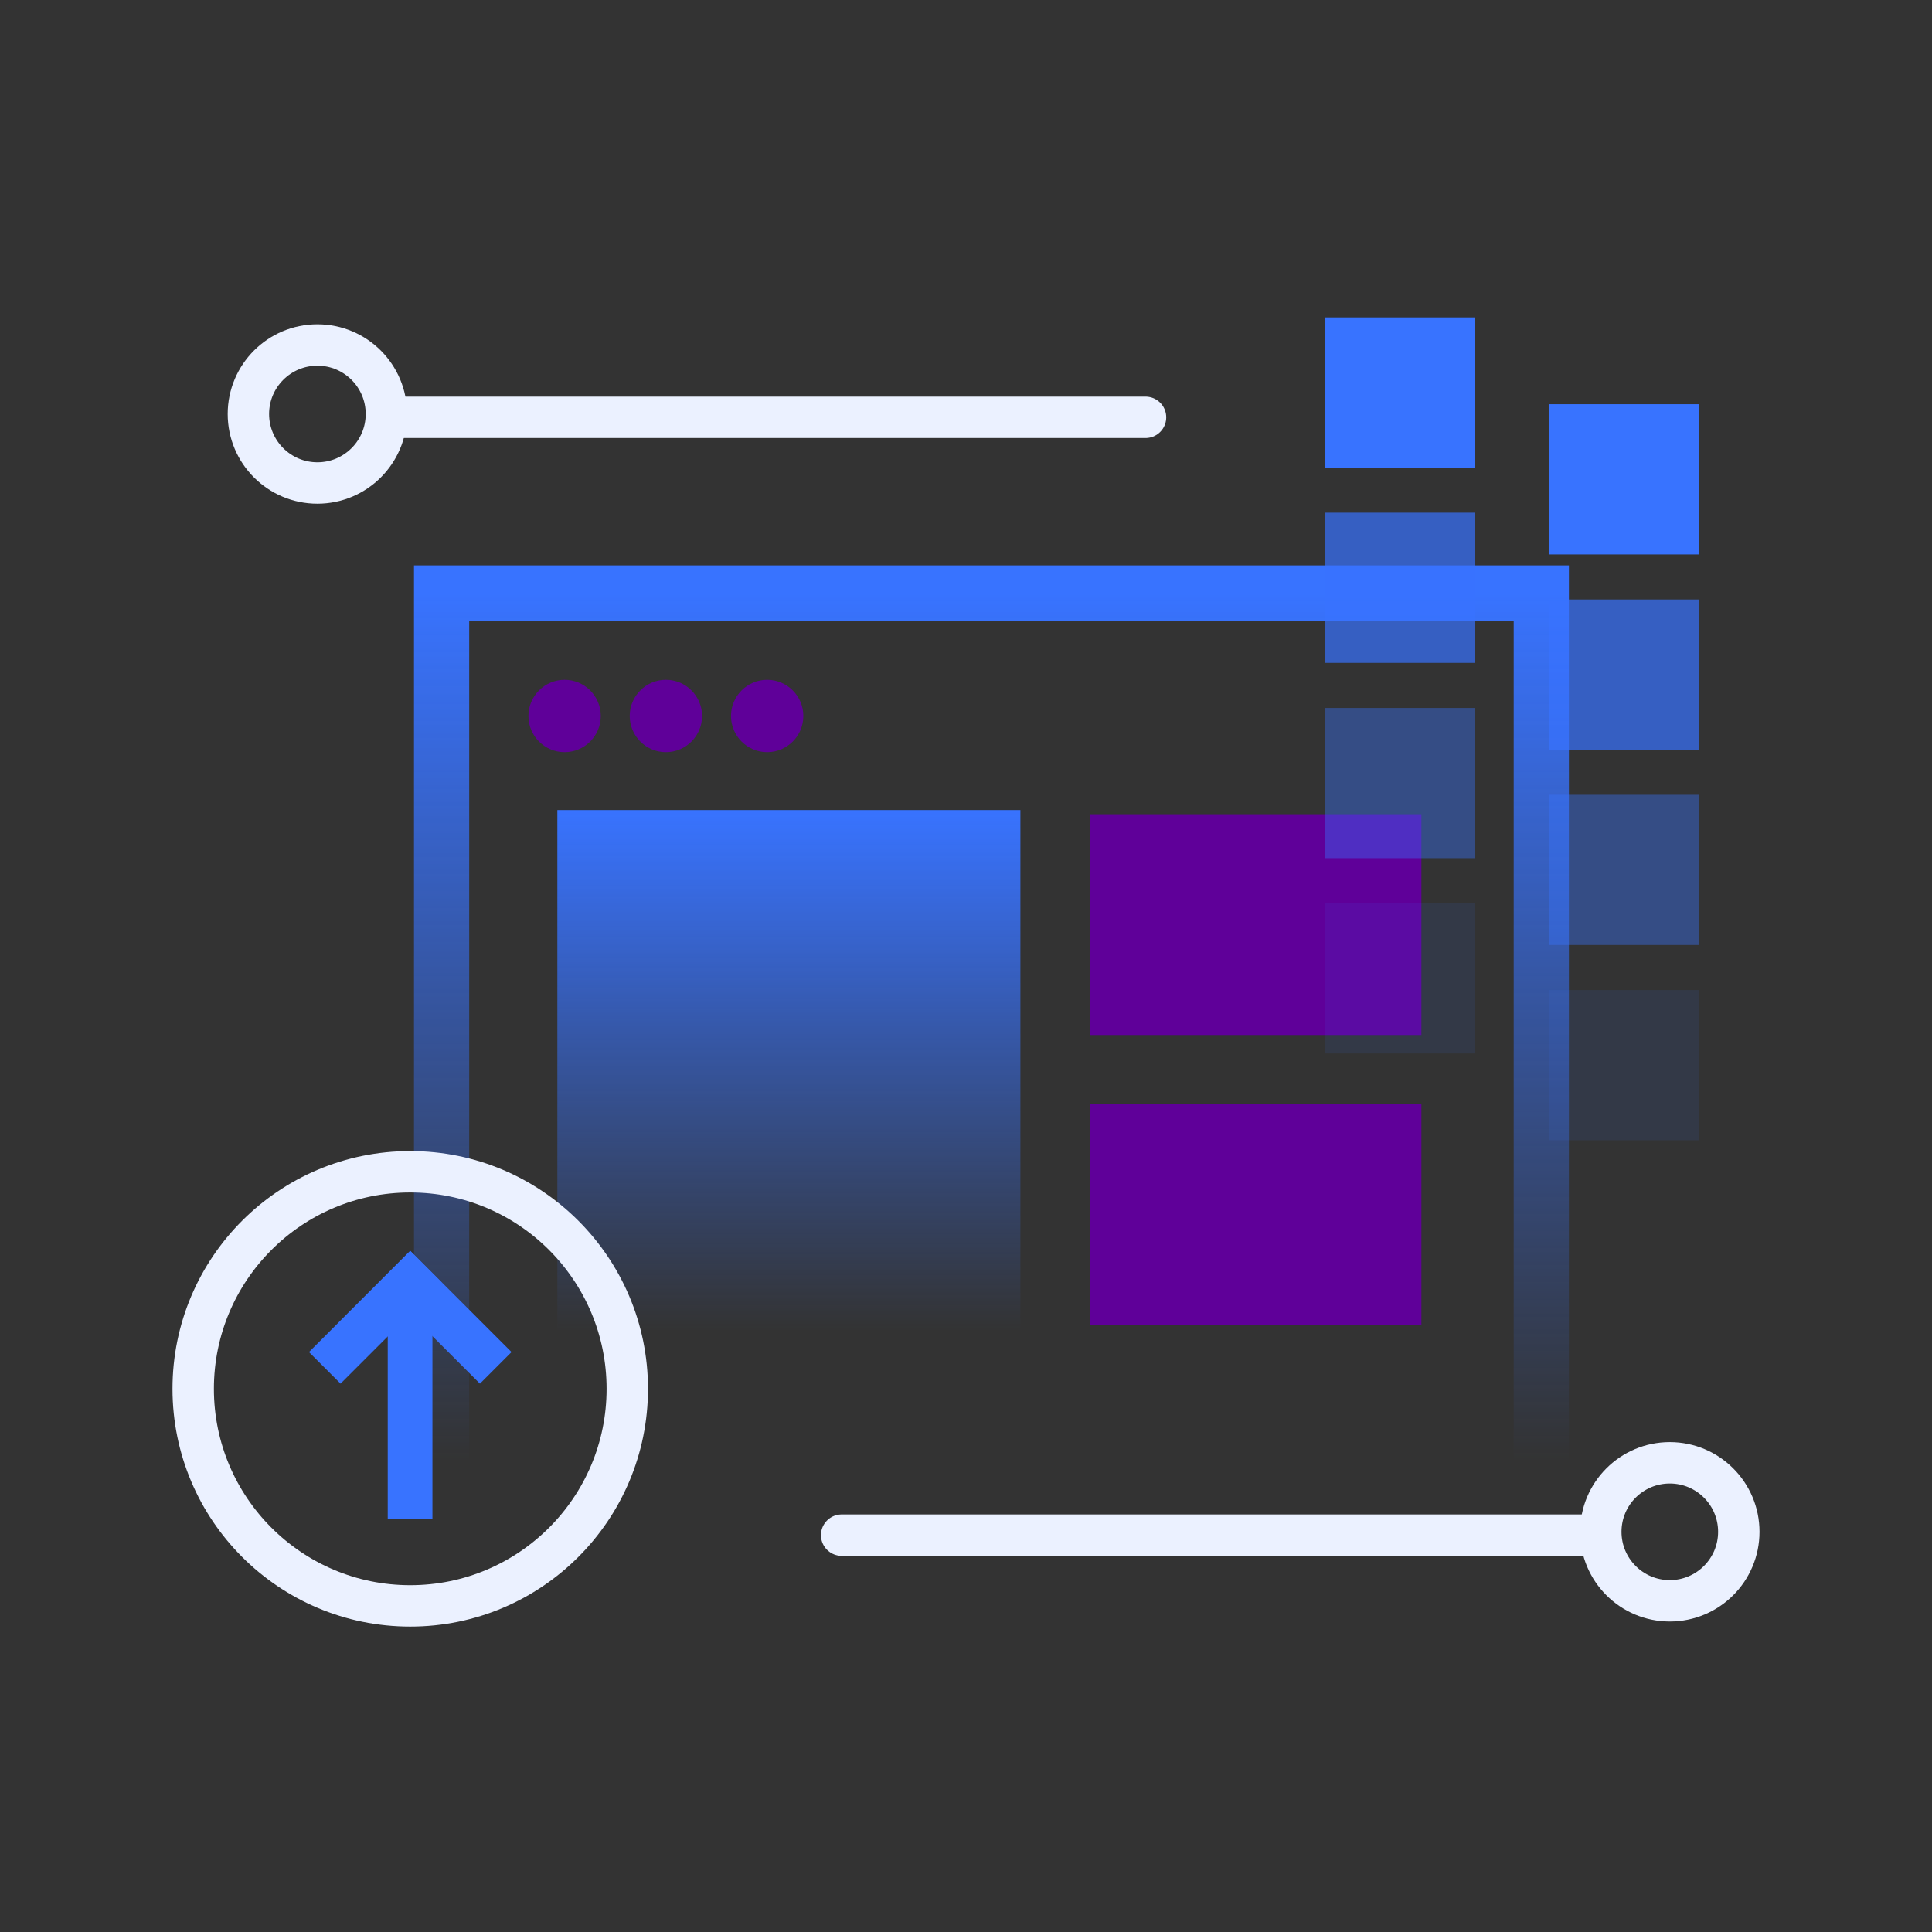
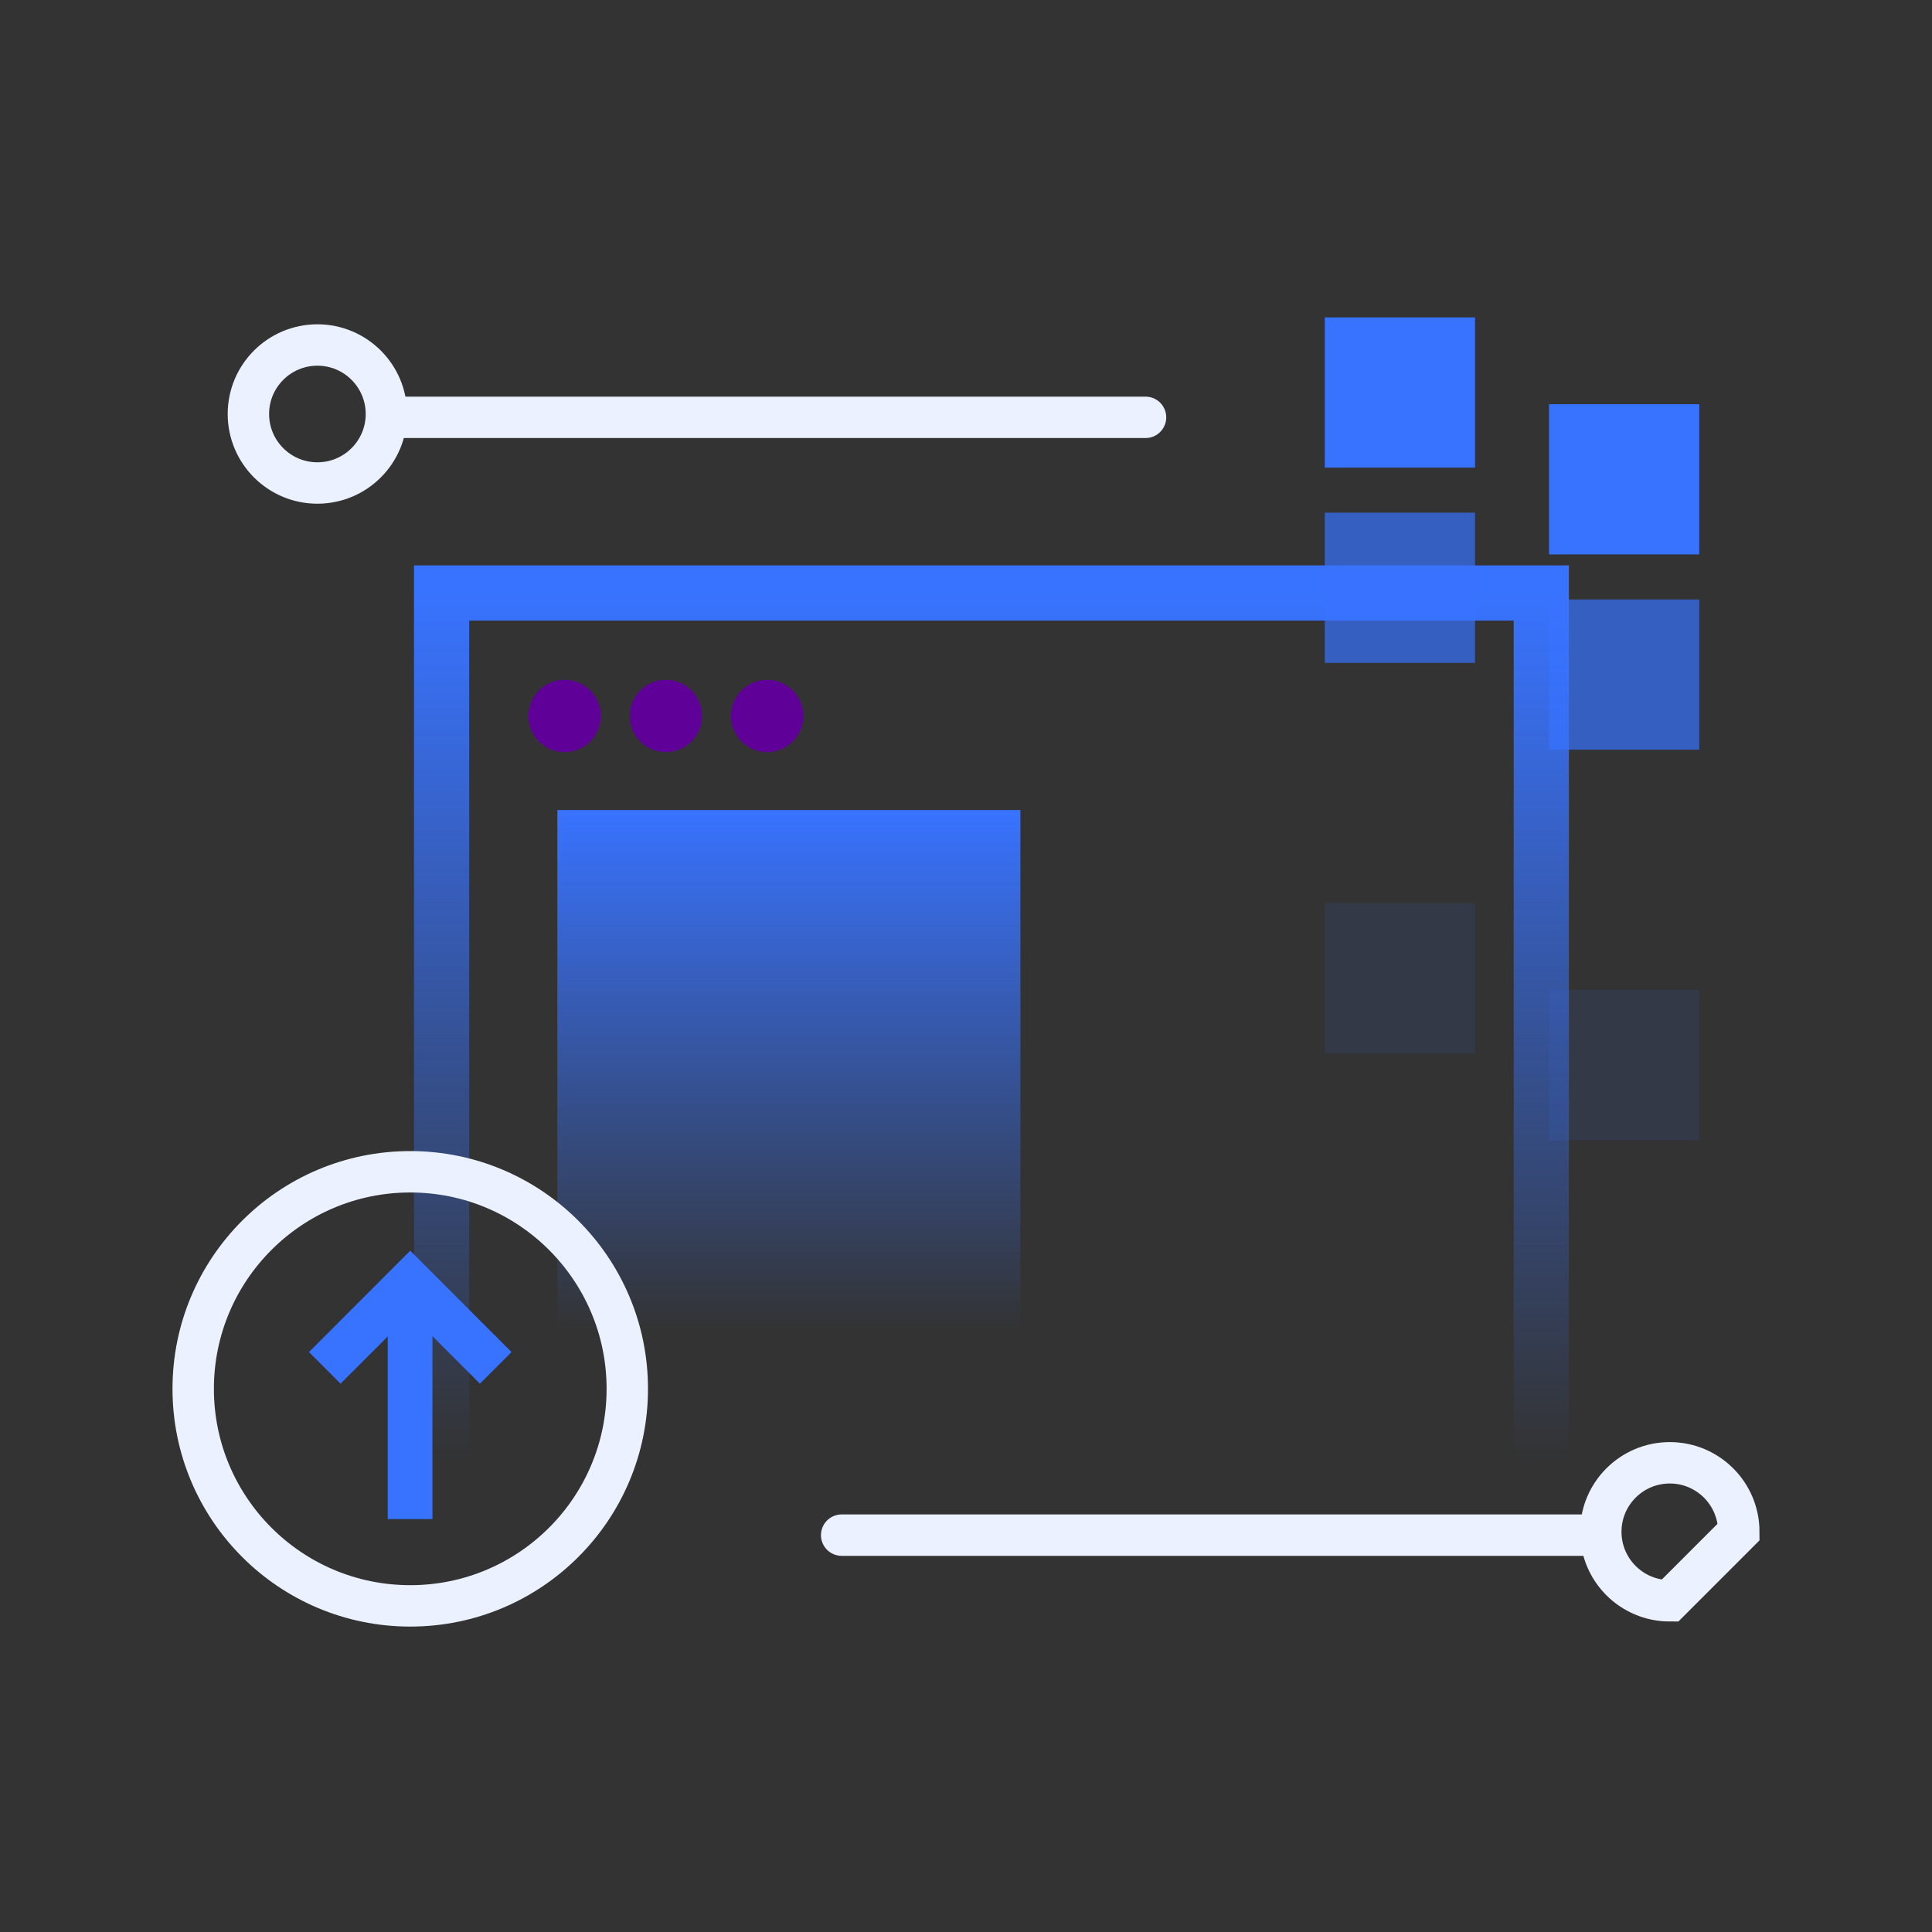
<svg xmlns="http://www.w3.org/2000/svg" width="140" height="140" viewBox="0 0 140 140" fill="none">
  <rect x="0" y="0" width="140" height="140" fill="#333333" stroke="none" />
  <path d="M32 105.883V42.971H111.689V105.883" stroke="url(#paint0_linear_3320_15371)" stroke-width="4" />
  <circle cx="40.913" cy="51.883" r="2.621" fill="#5F0099" />
  <circle cx="48.253" cy="51.883" r="2.621" fill="#5F0099" />
  <circle cx="55.592" cy="51.883" r="2.621" fill="#5F0099" />
  <path d="M40.388 58.699H73.942V96.447H40.388V58.699Z" fill="url(#paint1_linear_3320_15371)" />
-   <path d="M79 80H103V96H79V80Z" fill="#5F0099" />
-   <path d="M79 59H103V75H79V59Z" fill="#5F0099" />
  <rect width="3.239" height="15.546" transform="matrix(1 0 0 -1 28.097 110.078)" fill="#3873FF" />
  <path d="M22.388 97.975L24.678 100.265L32.007 92.936L29.716 90.646L22.388 97.975Z" fill="#3873FF" />
  <path d="M37.068 97.975L34.778 100.265L27.45 92.936L29.74 90.646L37.068 97.975Z" fill="#3873FF" />
  <circle cx="29.728" cy="100.64" r="15.728" stroke="#EBF1FF" stroke-width="3" />
  <path d="M83.01 30.242L28.485 30.242" stroke="#EBF1FF" stroke-width="3" stroke-linecap="round" stroke-linejoin="round" />
  <path fill-rule="evenodd" clip-rule="evenodd" d="M23 35C25.761 35 28 32.761 28 30C28 27.239 25.761 25 23 25C20.239 25 18 27.239 18 30C18 32.761 20.239 35 23 35Z" stroke="#EBF1FF" stroke-width="3" />
  <path d="M60.99 111.242L115.515 111.242" stroke="#EBF1FF" stroke-width="3" stroke-linecap="round" stroke-linejoin="round" />
-   <path fill-rule="evenodd" clip-rule="evenodd" d="M121 116C118.239 116 116 113.761 116 111C116 108.239 118.239 106 121 106C123.761 106 126 108.239 126 111C126 113.761 123.761 116 121 116Z" stroke="#EBF1FF" stroke-width="3" />
+   <path fill-rule="evenodd" clip-rule="evenodd" d="M121 116C118.239 116 116 113.761 116 111C116 108.239 118.239 106 121 106C123.761 106 126 108.239 126 111Z" stroke="#EBF1FF" stroke-width="3" />
  <rect opacity="0.1" width="10.885" height="10.885" transform="matrix(1 0 0 -1 96 76.336)" fill="#3873FF" />
  <rect opacity="0.1" width="10.885" height="10.885" transform="matrix(1 0 0 -1 112.248 82.627)" fill="#3873FF" />
-   <rect opacity="0.4" width="10.885" height="10.885" transform="matrix(1 0 0 -1 96 62.185)" fill="#3873FF" />
-   <rect opacity="0.4" width="10.885" height="10.885" transform="matrix(1 0 0 -1 112.248 68.477)" fill="#3873FF" />
  <rect opacity="0.7" width="10.885" height="10.885" transform="matrix(1 0 0 -1 96 48.035)" fill="#3873FF" />
  <rect opacity="0.7" width="10.885" height="10.885" transform="matrix(1 0 0 -1 112.248 54.326)" fill="#3873FF" />
  <rect width="10.885" height="10.885" transform="matrix(1 0 0 -1 96 33.885)" fill="#3873FF" />
  <rect width="10.885" height="10.885" transform="matrix(1 0 0 -1 112.248 40.176)" fill="#3873FF" />
  <defs>
    <linearGradient id="paint0_linear_3320_15371" x1="71.845" y1="42.971" x2="71.845" y2="105.883" gradientUnits="userSpaceOnUse">
      <stop stop-color="#3873FF" />
      <stop offset="1" stop-color="#3873FF" stop-opacity="0" />
    </linearGradient>
    <linearGradient id="paint1_linear_3320_15371" x1="57.165" y1="58.699" x2="57.165" y2="96.447" gradientUnits="userSpaceOnUse">
      <stop stop-color="#3873FF" />
      <stop offset="1" stop-color="#3873FF" stop-opacity="0" />
    </linearGradient>
  </defs>
</svg>